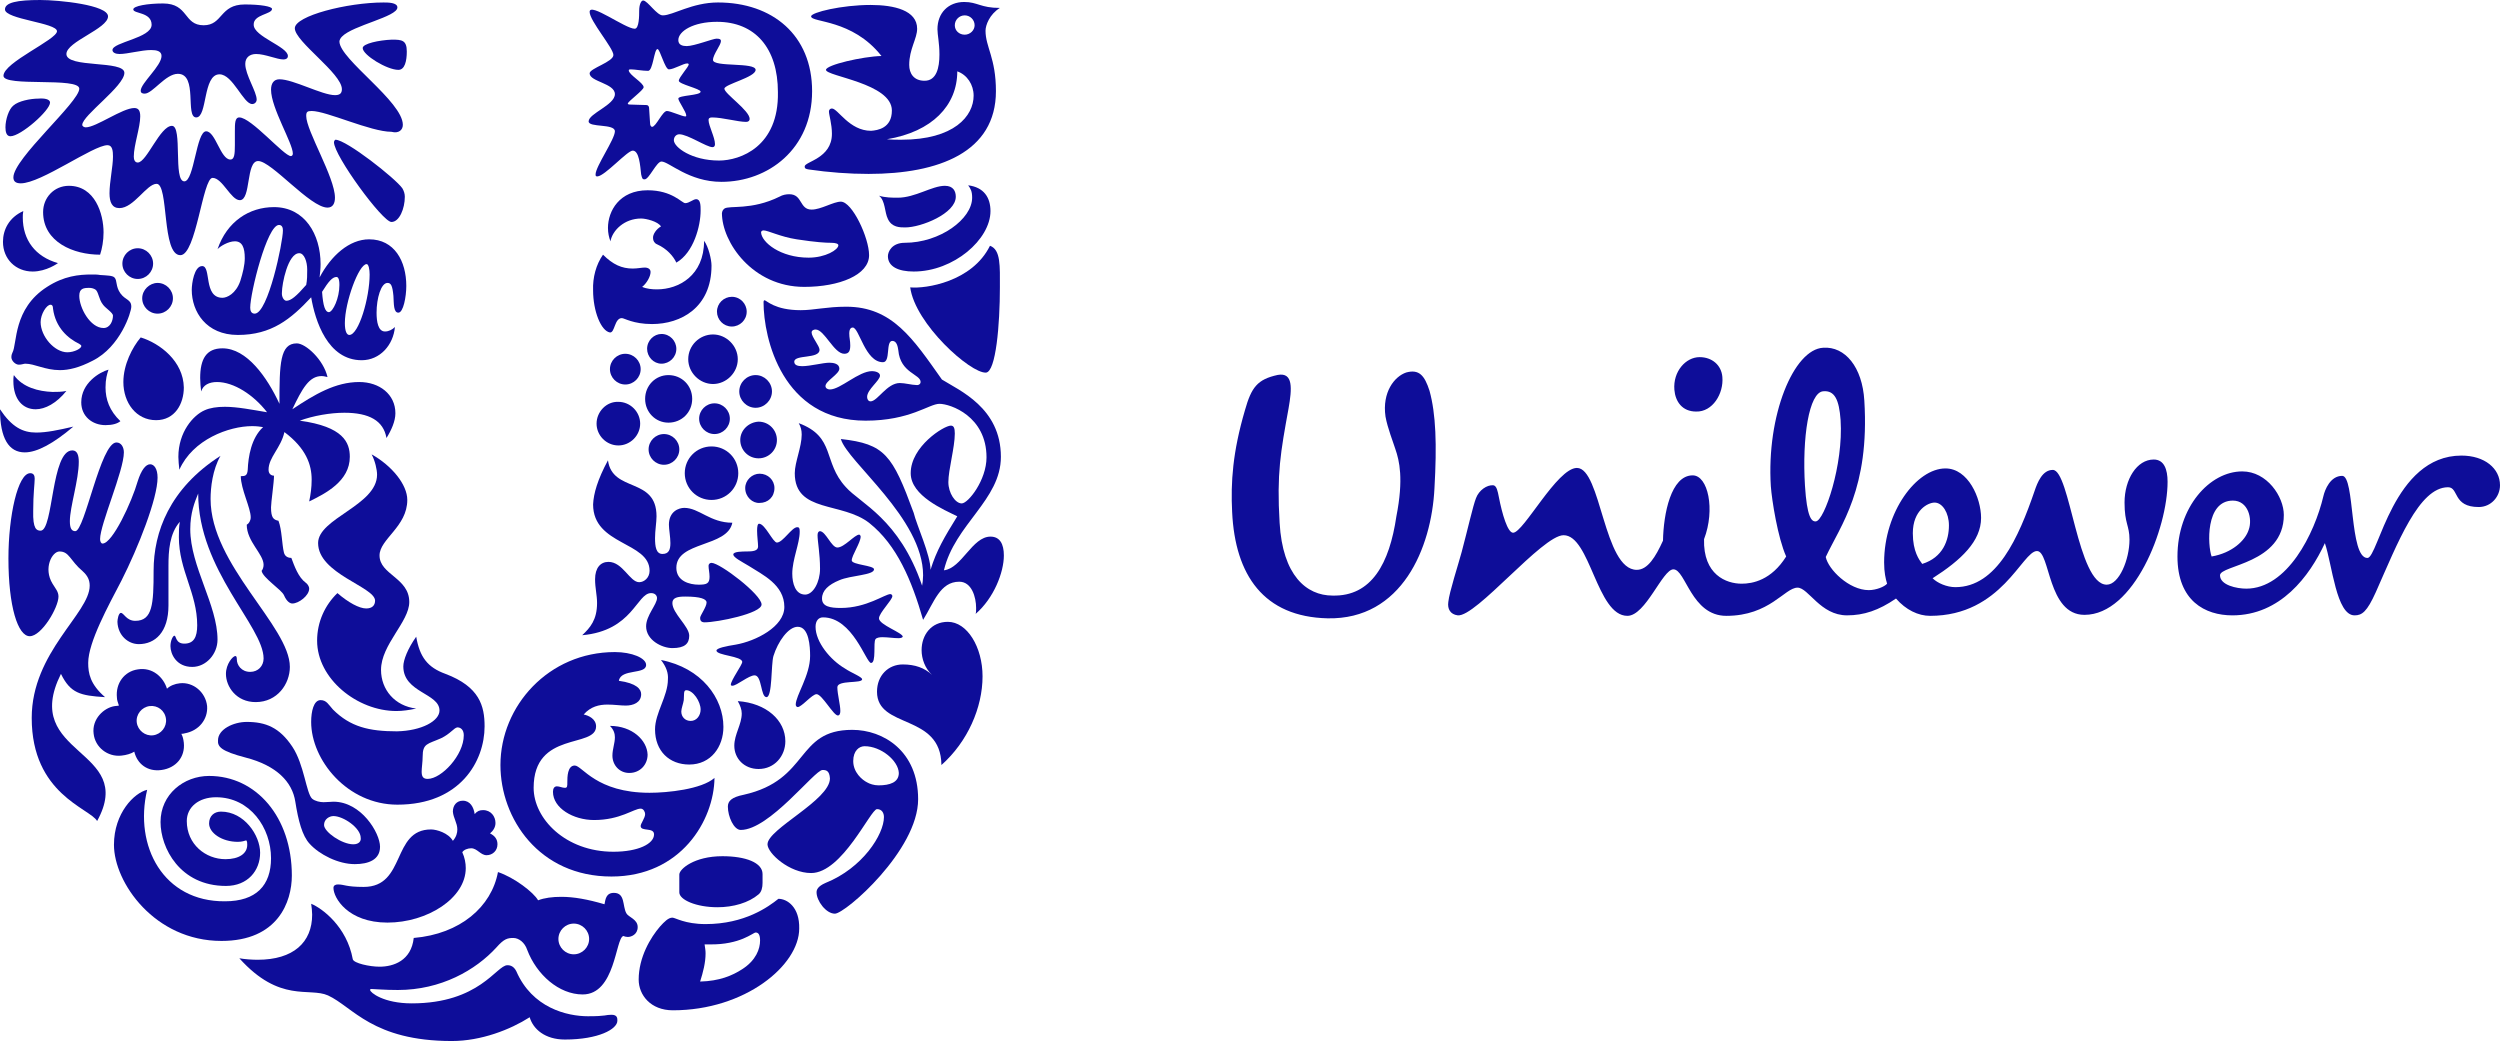
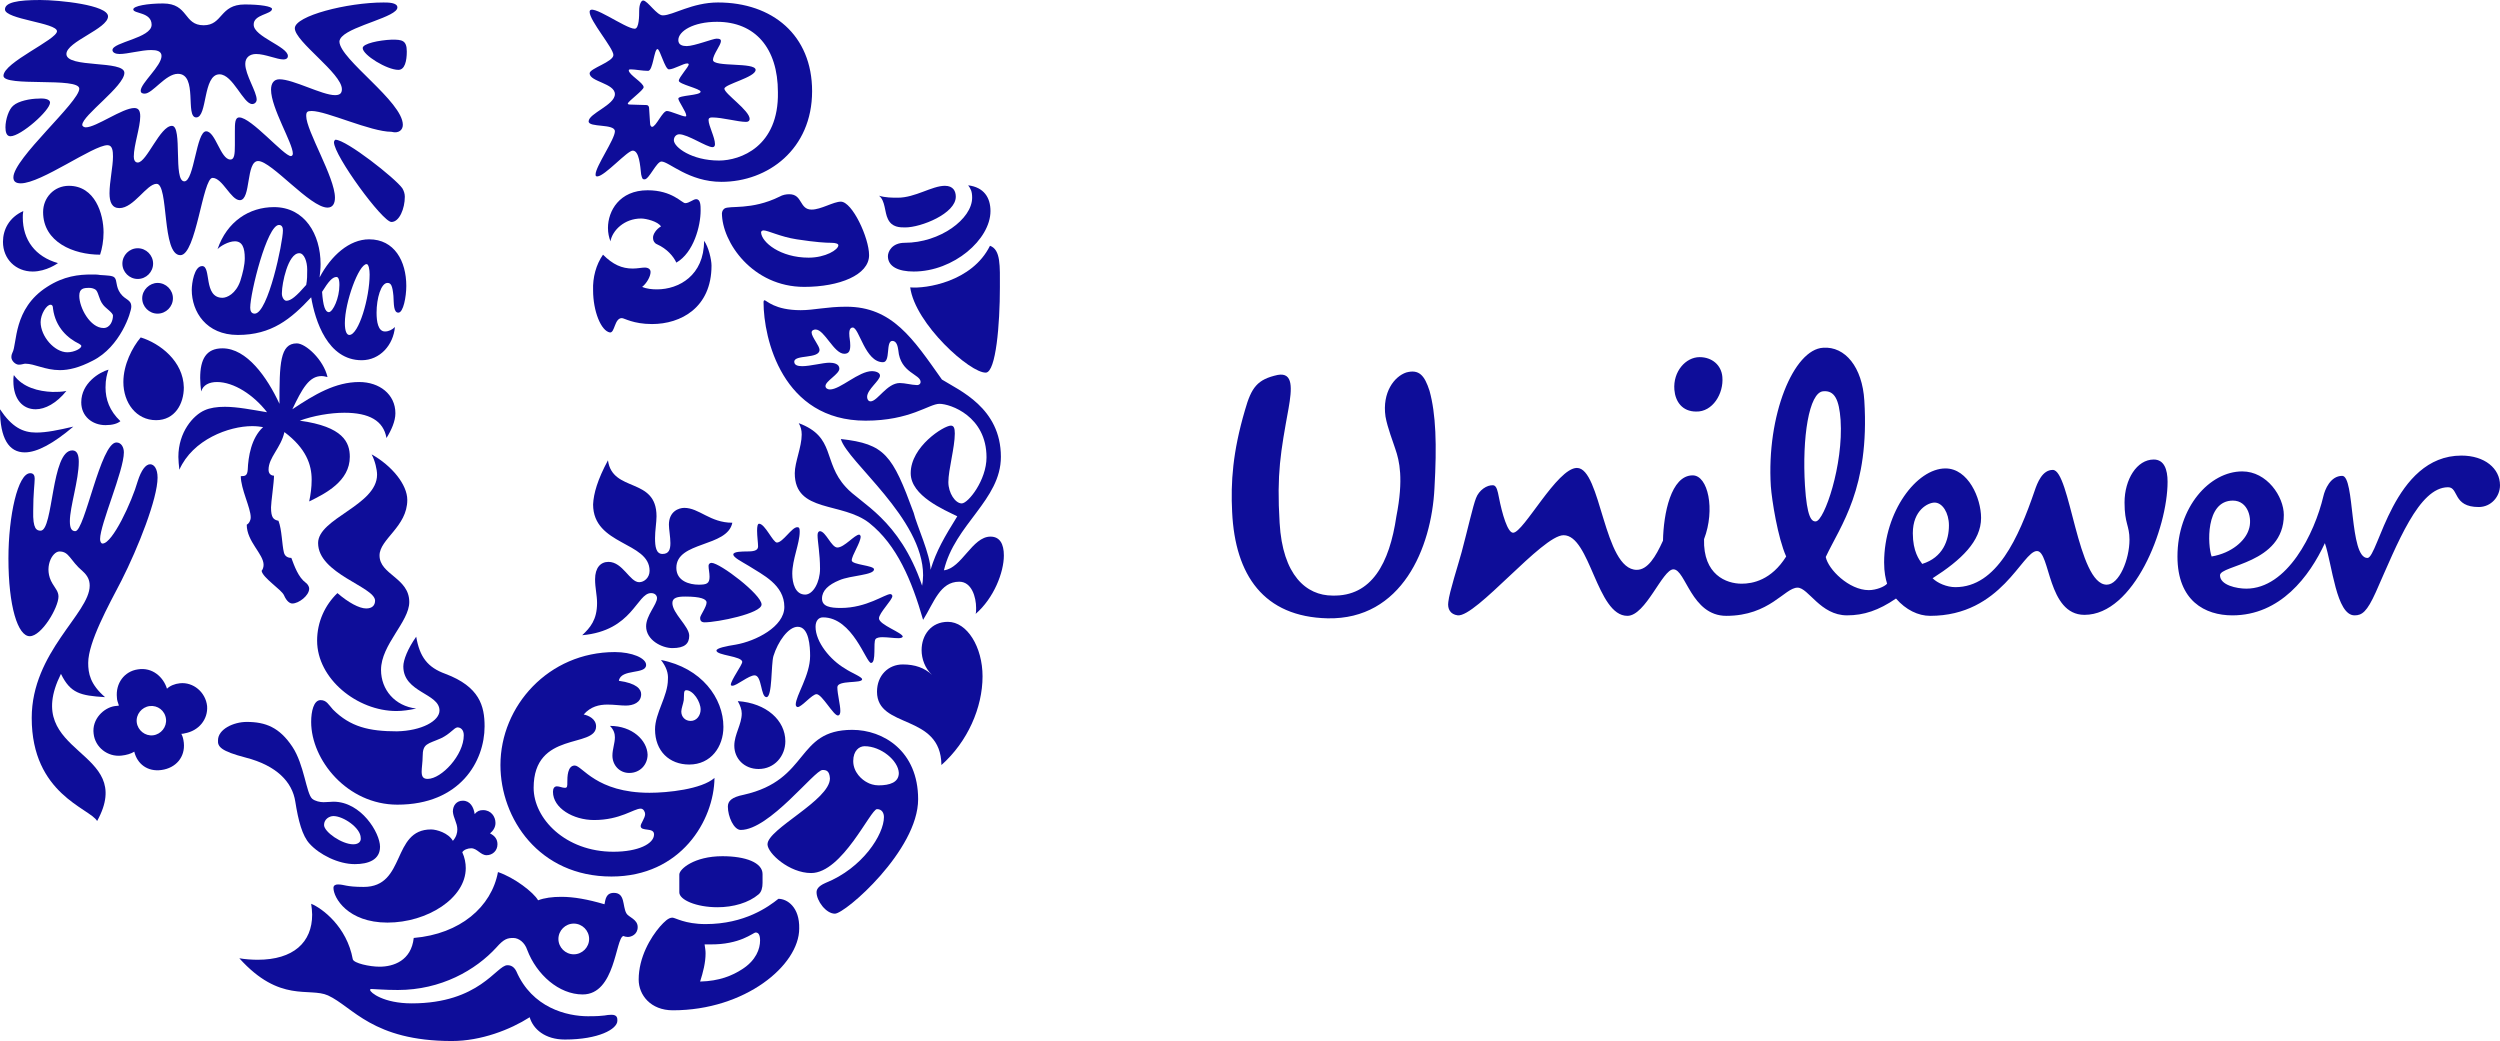
<svg xmlns="http://www.w3.org/2000/svg" xml:space="preserve" width="193.488mm" height="80.57mm" version="1.1" style="shape-rendering:geometricPrecision; text-rendering:geometricPrecision; image-rendering:optimizeQuality; fill-rule:evenodd; clip-rule:evenodd" viewBox="0 0 19335.51 8051.45">
  <defs>
    <style type="text/css">
   
    .fil0 {fill:#0E0D99}
   
  </style>
  </defs>
  <g id="Слой_x0020_1">
    <g id="_105553198429344">
      <g>
        <g>
          <path class="fil0" d="M13470.28 4514.44c84.17,0 229.56,-26.78 344.33,-210.43 -65.04,-145.39 -110.94,-436.16 -118.6,-543.29 -34.44,-547.11 175.99,-1059.8 405.55,-1071.27 168.34,-11.48 302.25,149.21 317.55,409.38 42.09,681.02 -183.64,964.15 -298.42,1209.01 19.13,95.65 179.83,256.34 332.86,256.34 57.38,0 122.43,-26.79 141.56,-49.75 -11.48,-38.25 -22.95,-87.99 -22.95,-164.52 0,-394.07 252.51,-726.94 474.41,-726.94 176,0 275.47,229.56 275.47,382.6 0,179.83 -153.04,325.22 -374.95,466.78 38.26,38.25 110.95,68.86 176,68.86 321.39,0 489.72,-386.42 612.16,-742.24 22.96,-68.86 61.22,-164.52 141.56,-164.52 133.91,0 191.3,887.63 417.03,887.63 95.64,0 176,-195.13 176,-348.16 0,-110.95 -38.27,-122.44 -38.27,-286.95 0,-179.82 95.66,-332.85 225.74,-332.85 80.33,0 107.13,76.52 107.13,172.16 0,359.64 -260.17,1029.19 -642.77,1029.19 -286.94,0 -263.99,-493.55 -367.3,-493.55 -114.78,0 -271.64,501.2 -826.41,501.2 -91.82,0 -187.47,-45.91 -263.99,-133.91 -133.91,91.83 -248.68,130.08 -378.77,130.08 -206.6,0 -298.42,-214.25 -382.6,-214.25 -99.47,0 -214.25,218.08 -550.94,218.08 -271.64,0 -313.73,-359.64 -409.38,-359.64 -84.17,0 -214.25,359.64 -355.83,359.64 -237.21,0 -286.94,-623.64 -493.54,-623.64 -164.52,0 -677.2,635.12 -818.77,619.81 -57.39,-7.65 -80.34,-49.74 -72.69,-103.3 7.64,-76.52 76.51,-286.95 103.29,-386.42 45.92,-172.17 88.01,-359.64 110.96,-417.03 22.95,-61.22 84.17,-103.3 133.91,-99.47 26.78,3.83 34.43,49.74 42.08,87.99 26.78,137.74 68.86,279.3 110.95,279.3 80.34,0 340.52,-501.21 493.55,-501.21 187.47,0 206.6,788.16 462.94,788.16 84.17,0 145.39,-99.48 202.78,-225.73 3.83,-206.61 61.22,-505.03 229.56,-505.03 118.6,0 175.99,263.99 87.99,493.55 -7.63,275.48 172.19,344.34 290.79,344.34zm4499.35 -677.19l0 0c-68.86,290.77 -279.29,715.46 -596.85,715.46 -72.69,0 -202.78,-26.78 -202.78,-103.3 0,-80.34 493.55,-88 493.55,-466.77 0,-141.56 -130.08,-336.69 -321.38,-336.69 -252.51,0 -501.2,275.47 -501.2,658.07 0,344.34 214.25,455.3 424.68,455.3 371.11,0 596.85,-302.25 715.47,-558.6 57.38,168.34 87.99,558.6 229.55,558.6 57.39,0 95.64,-26.78 164.52,-179.83 168.34,-378.77 332.85,-811.1 558.59,-811.1 84.17,0 34.45,153.03 237.22,153.03 95.65,0 164.52,-80.34 164.52,-168.34 0,-130.08 -118.6,-229.55 -298.42,-229.55 -527.99,0 -642.76,791.98 -726.93,791.98 -141.56,0 -95.65,-635.11 -195.13,-635.11 -91.83,-0.01 -133.92,107.13 -145.4,156.86zm-3734.15 -589.2l0 0c-11.47,-156.86 -45.91,-229.55 -133.91,-221.91 -110.95,7.65 -164.52,359.64 -141.56,730.76 15.31,241.03 49.75,279.3 84.17,275.47 65.05,-3.82 214.26,-436.16 191.3,-784.32zm-914.4 -332.86l0 0c-7.65,-91.82 -80.34,-153.03 -176,-153.03 -107.13,0 -206.6,110.95 -195.13,252.52 7.65,91.82 61.22,168.34 168.34,168.34 126.26,3.83 214.26,-137.74 202.78,-267.83zm1752.3 1147.79l0 0c0,-95.64 -49.75,-175.99 -110.95,-175.99 -49.74,0 -168.34,57.39 -168.34,237.21 0,141.56 49.75,206.61 72.69,237.22 160.69,-49.75 206.61,-183.64 206.61,-298.43zm2196.11 -191.29l0 0c118.6,0 153.03,141.56 122.43,225.73 -26.78,84.17 -130.08,179.82 -286.94,206.6 -30.61,-84.17 -49.74,-432.33 164.52,-432.33zm-6477.38 -397.91l0 0c-15.31,-49.74 -61.23,-164.52 -76.53,-252.52 -26.78,-187.47 68.87,-309.9 160.7,-340.51 99.46,-26.79 141.55,22.95 179.82,141.56 49.75,179.82 57.39,417.02 38.25,753.71 -22.95,462.94 -252.51,1017.71 -826.4,1006.24 -493.56,-11.48 -715.47,-332.86 -738.41,-822.58 -11.48,-229.56 3.82,-462.94 99.47,-788.16 49.74,-175.99 95.64,-237.21 252.51,-271.64 122.44,-22.95 110.95,107.13 84.18,260.17 -61.23,336.69 -91.83,501.21 -68.87,883.8 22.95,405.55 206.6,562.41 409.38,562.41 302.25,7.65 439.99,-248.69 493.56,-612.16 57.38,-290.77 22.94,-432.33 -7.65,-520.33z" />
        </g>
      </g>
      <g>
-         <path class="fil0" d="M7039.74 2222.67c38.31,283.59 467.52,666.81 586.33,659.15 76.64,-7.66 107.3,-371.72 107.3,-659.15 0,-164.78 7.66,-291.24 -76.65,-321.9 -137.96,279.75 -498.19,333.4 -616.98,321.9zm26.82 -122.63l0 0c-118.8,0 -199.27,-38.32 -199.27,-118.8 0,-34.49 30.66,-103.47 130.3,-103.47 272.08,0 521.17,-183.94 521.17,-348.73 0,-49.82 -11.5,-68.97 -30.66,-95.8 122.64,15.33 172.45,95.8 172.45,199.27 0,218.44 -283.59,467.53 -593.99,467.53zm-65.16 -341.07l0 0c122.64,0 390.89,-107.3 390.89,-237.59 0,-42.16 -19.17,-84.31 -84.31,-84.31 -99.64,0 -229.93,91.97 -364.06,91.97 -42.16,0 -95.8,0 -145.62,-15.33 49.82,38.32 42.15,126.47 68.98,180.12 30.66,65.15 91.98,65.15 134.12,65.15z" />
+         <path class="fil0" d="M7039.74 2222.67c38.31,283.59 467.52,666.81 586.33,659.15 76.64,-7.66 107.3,-371.72 107.3,-659.15 0,-164.78 7.66,-291.24 -76.65,-321.9 -137.96,279.75 -498.19,333.4 -616.98,321.9zm26.82 -122.63c-118.8,0 -199.27,-38.32 -199.27,-118.8 0,-34.49 30.66,-103.47 130.3,-103.47 272.08,0 521.17,-183.94 521.17,-348.73 0,-49.82 -11.5,-68.97 -30.66,-95.8 122.64,15.33 172.45,95.8 172.45,199.27 0,218.44 -283.59,467.53 -593.99,467.53zm-65.16 -341.07l0 0c122.64,0 390.89,-107.3 390.89,-237.59 0,-42.16 -19.17,-84.31 -84.31,-84.31 -99.64,0 -229.93,91.97 -364.06,91.97 -42.16,0 -95.8,0 -145.62,-15.33 49.82,38.32 42.15,126.47 68.98,180.12 30.66,65.15 91.98,65.15 134.12,65.15z" />
        <path class="fil0" d="M314.23 4104.29c99.63,0 80.48,-620.82 245.26,-620.82 38.32,0 49.83,38.32 49.83,88.14 0,141.79 -68.98,348.73 -68.98,459.86 0,57.48 15.33,76.65 42.15,76.65 72.81,0 195.44,-685.97 318.07,-685.97 38.32,0 57.49,38.32 57.49,76.65 0,141.79 -183.94,555.67 -183.94,670.64 0,19.16 7.65,34.49 19.16,34.49 76.64,0 226.09,-321.9 272.08,-482.86 26.82,-84.31 61.32,-130.3 95.8,-130.3 30.66,0 57.48,34.5 57.48,103.47 0,160.96 -149.46,540.35 -279.75,797.1 -99.63,191.62 -256.75,475.19 -256.75,636.15 0,80.47 15.33,164.79 130.29,264.42 -191.61,-11.5 -268.25,-30.66 -341.06,-180.12 -318.08,636.14 590.15,574.82 279.75,1138.16 -57.48,-99.63 -505.85,-206.94 -505.85,-797.09 0,-509.68 448.37,-808.59 448.37,-1023.2 0,-42.15 -15.34,-76.64 -53.65,-111.12 -99.64,-84.31 -103.47,-153.29 -180.12,-153.29 -57.48,0 -126.46,130.3 -53.64,249.1 22.98,38.32 45.98,61.32 45.98,99.63 0,84.31 -130.29,306.58 -222.27,306.58 -91.97,0 -164.79,-229.93 -164.79,-601.66 0,-329.57 72.82,-659.14 168.61,-659.14 26.83,0 34.5,19.16 34.5,42.15 0,38.32 -11.49,114.96 -11.49,249.09 -3.84,141.79 26.81,153.29 57.47,153.29z" />
-         <path class="fil0" d="M1073.01 4981.86c126.45,0 229.93,-91.97 229.93,-298.9l0 -306.58c0,-114.96 7.66,-249.1 88.13,-341.07 -7.65,38.32 -7.65,80.47 -7.65,118.8 0,256.75 141.79,433.04 141.79,682.13 0,91.98 -26.83,141.79 -99.64,141.79 -68.98,0 -61.32,-61.32 -76.64,-61.32 -11.49,0 -30.66,38.32 -30.66,80.47 0,61.32 45.99,160.95 168.62,160.95 107.31,0 195.44,-99.63 195.44,-210.77 0,-268.26 -210.77,-567.16 -210.77,-854.58 0,-126.46 34.49,-210.77 61.31,-275.91 0,593.98 505.85,1027.02 505.85,1276.11 0,57.49 -42.15,103.47 -103.46,103.47 -68.99,0 -103.48,-53.64 -103.48,-95.8 0,-19.16 -3.83,-26.82 -11.49,-26.82 -19.16,0 -72.82,61.32 -72.82,137.96 0,99.63 80.48,218.43 229.93,218.43 168.62,0 264.42,-141.79 264.42,-272.08 0,-314.24 -613.15,-789.43 -613.15,-1299.12 0,-88.14 15.33,-226.09 76.64,-333.4 -394.71,252.93 -517.33,590.16 -517.33,889.07 0,256.76 -7.66,387.05 -141.79,387.05 -68.99,0 -88.14,-61.32 -111.14,-61.32 -19.15,0 -26.82,53.65 -26.82,68.98 3.83,107.31 84.31,172.45 164.79,172.45z" />
        <path class="fil0" d="M6254.14 1992.75c130.29,0 229.92,-61.32 229.92,-95.81 0,-11.49 -19.16,-19.16 -57.48,-19.16 -38.32,0 -114.96,-3.83 -264.42,-26.82 -126.46,-19.17 -222.27,-68.98 -256.76,-68.98 -11.49,0 -19.16,7.66 -19.16,15.33 3.84,76.65 149.46,195.45 367.9,195.45zm-651.47 -379.39l0 0c38.31,-26.83 206.94,15.33 425.37,-91.98 26.82,-15.33 53.65,-19.16 76.65,-19.16 103.46,0 76.64,118.8 172.44,118.8 72.81,0 168.62,-61.32 226.1,-61.32 88.14,0 218.43,279.75 218.43,413.88 0,153.29 -229.93,245.26 -502.01,245.26 -398.55,0 -636.14,-344.89 -636.14,-571 3.84,-22.99 11.49,-26.82 19.17,-34.49z" />
-         <path class="fil0" d="M1138.17 6108.52c-99.64,22.99 -256.76,180.12 -256.76,425.38 0,291.24 314.24,743.44 831.59,743.44 436.87,0 544.17,-302.74 544.17,-505.85 0,-452.2 -275.91,-770.27 -639.97,-770.27 -195.45,0 -375.56,141.79 -375.56,356.4 0,199.27 149.46,494.36 505.85,494.36 168.62,0 264.42,-118.8 264.42,-256.76 0,-134.13 -122.63,-318.07 -302.74,-318.07 -53.65,0 -91.97,34.5 -91.97,91.98 0,72.81 99.63,141.79 222.26,141.79 30.66,0 53.65,-7.66 65.15,-11.5 7.66,7.66 7.66,22.99 7.66,34.5 0,68.97 -65.15,111.12 -168.61,111.12 -153.28,0 -298.9,-114.96 -298.9,-295.08 0,-107.31 91.97,-183.94 226.09,-183.94 264.42,0 425.38,237.6 425.38,471.37 0,210.77 -114.96,333.39 -356.4,333.39 -475.19,3.84 -705.13,-425.37 -601.65,-862.24z" />
        <path class="fil0" d="M4318.87 7262.01c0,65.15 53.66,118.8 118.81,118.8 65.15,0 118.8,-53.64 118.8,-118.8 0,-65.15 -53.65,-118.8 -118.8,-118.8 -65.15,0 -118.81,53.65 -118.81,118.8zm229.93 597.82l0 0c141.79,0 134.13,-11.49 180.12,-11.49 45.99,0 45.99,26.82 45.99,45.99 0,65.15 -145.63,145.62 -406.21,145.62 -153.28,0 -245.26,-80.47 -272.08,-172.44 -149.46,95.8 -375.55,183.94 -601.66,183.94 -613.15,0 -766.43,-264.42 -958.04,-352.57 -145.63,-65.15 -371.72,61.32 -685.97,-287.41 42.15,7.66 99.64,11.5 141.79,11.5 275.91,0 421.54,-134.13 421.54,-348.73 0,-26.83 -3.83,-57.48 -7.65,-84.31 84.3,34.49 275.91,176.28 321.9,429.2 7.65,30.66 130.29,57.48 206.93,57.48 107.31,0 245.27,-45.99 264.43,-222.27 360.22,-30.65 601.66,-241.42 651.47,-509.68 126.45,42.15 275.91,157.12 310.4,218.44 49.83,-19.17 111.13,-26.83 180.12,-26.83 95.81,0 203.11,19.16 333.4,57.48 7.66,-38.32 11.49,-88.14 72.81,-88.14 88.14,0 65.15,99.64 95.8,157.12 15.34,30.66 88.14,45.99 88.14,107.31 0,57.48 -49.82,76.64 -76.64,76.64 -11.5,0 -26.83,-3.83 -34.5,-7.65 -61.31,19.16 -61.31,452.19 -314.23,452.19 -183.94,0 -356.4,-153.28 -429.2,-344.89 -19.16,-57.48 -65.15,-91.97 -107.3,-91.97 -45.99,0 -72.81,7.65 -130.29,72.81 -160.96,176.28 -429.2,329.57 -762.62,329.57 -103.47,0 -183.94,-7.66 -203.1,-7.66 -11.5,0 -11.5,3.83 -11.5,7.66 0,19.16 103.47,103.47 321.91,103.47 525,0 655.3,-295.09 739.61,-295.09 11.49,0 45.99,0 68.97,45.99 122.64,283.58 390.88,348.72 555.67,348.72z" />
        <path class="fil0" d="M6361.44 5955.23c-61.32,0 -410.05,463.7 -632.32,463.7 -53.64,0 -99.63,-103.47 -99.63,-180.12 0,-42.15 26.82,-72.81 122.64,-91.98 513.52,-114.96 398.55,-502.01 839.24,-502.01 241.43,0 509.68,164.79 509.68,536.51 0,394.71 -563.33,885.23 -643.81,885.23 -68.97,0 -141.79,-99.63 -141.79,-164.79 0,-19.16 7.66,-45.99 68.98,-72.81 287.41,-114.96 452.19,-375.55 452.19,-509.68 0,-30.66 -15.33,-61.32 -53.64,-61.32 -49.82,0 -268.26,494.36 -509.68,494.36 -168.61,0 -337.24,-153.29 -337.24,-222.27 0,-118.81 482.86,-341.08 482.86,-509.69 -3.84,-61.31 -30.65,-65.15 -57.48,-65.15zm325.74 -183.94l0 0c-42.15,0 -88.14,34.5 -88.14,114.97 0,88.14 68.98,145.62 107.3,164.79 19.17,11.49 53.65,22.99 88.15,22.99 88.14,0 157.12,-22.99 157.12,-95.81 -3.84,-95.8 -137.97,-206.94 -264.43,-206.94z" />
        <path class="fil0" d="M1099.83 2306.98c0,65.15 53.65,118.8 118.8,118.8 65.15,0 118.81,-53.64 118.81,-118.8 0,-65.15 -53.65,-118.8 -118.81,-118.8 -61.31,0 -118.8,53.65 -118.8,118.8zm-153.28 -268.26l0 0c0,65.15 53.64,118.8 118.8,118.8 65.15,0 118.8,-53.64 118.8,-118.8 0,-65.15 -53.64,-118.8 -118.8,-118.8 -65.15,0 -118.8,53.65 -118.8,118.8zm-107.3 820.1l0 0c-68.98,19.16 -210.78,103.47 -210.78,252.93 0,107.3 84.3,176.28 187.78,176.28 53.64,0 91.97,-11.5 114.96,-30.66 -84.31,-80.47 -114.96,-168.61 -114.96,-260.59 0,-65.15 11.49,-103.47 22.99,-137.96zm-731.95 42.15l0 0c-3.84,15.33 -3.84,30.66 -3.84,45.99 0,141.79 72.81,218.43 172.44,218.43 72.81,0 160.96,-45.99 237.6,-141.79 -34.49,7.66 -72.81,7.66 -107.3,7.66 -107.31,-3.83 -229.93,-34.49 -298.9,-130.29zm-107.31 264.43l0 0c0,226.09 68.97,333.39 191.61,333.39 95.8,0 222.27,-68.97 375.56,-199.27 -114.97,26.83 -206.95,45.99 -287.41,45.99 -103.48,0 -187.79,-42.15 -279.76,-180.11zm774.11 -1195.65l0 0c15.32,-45.99 26.82,-107.31 26.82,-172.45 0,-141.79 -65.15,-360.22 -268.26,-360.22 -114.96,0 -199.27,91.97 -199.27,203.11 0,233.76 237.59,329.56 440.71,329.56zm-252.93 754.94l0 0c-99.63,0 -206.94,-122.64 -206.94,-233.77 0,-61.32 45.98,-134.13 76.64,-134.13 11.5,0 19.17,7.66 19.17,30.66 19.16,145.62 114.96,229.93 203.1,272.08 7.66,7.66 15.34,7.66 15.34,15.33 3.82,19.17 -53.66,49.83 -107.31,49.83zm275.91 -367.89l0 0c-34.49,-42.16 -34.49,-103.47 -61.32,-118.8 -15.33,-7.66 -26.82,-11.5 -45.99,-11.5 -42.15,0 -76.64,3.84 -76.64,61.32 0,91.97 84.3,249.09 187.78,249.09 49.82,0 72.81,-53.65 72.81,-95.8 0,-22.99 -57.48,-57.48 -76.65,-84.3zm-701.29 371.71l0 0c38.32,-68.97 3.84,-341.07 268.26,-509.68 130.29,-84.3 245.26,-95.8 344.9,-95.8 22.98,0 45.98,0 65.15,3.84 53.64,3.83 95.79,3.83 111.12,19.16 22.99,22.99 7.66,68.98 45.99,122.64 38.32,53.64 84.31,45.98 84.31,103.47 0,42.15 -84.3,310.41 -298.91,417.7 -103.47,53.65 -183.94,72.81 -252.92,72.81 -114.97,0 -195.45,-49.82 -268.27,-49.82 -11.49,0 -26.82,7.66 -49.81,7.66 -26.83,0 -57.49,-30.66 -57.49,-57.48 0,-15.33 3.83,-26.83 7.66,-34.5zm992.54 -118.8l0 0c-65.15,76.65 -134.13,210.78 -134.13,344.9 0,160.95 99.63,295.08 252.92,295.08 145.63,0 214.61,-126.46 214.61,-252.93 -3.84,-203.11 -183.94,-341.07 -333.4,-387.05zm-639.98 -574.82l0 0c0,0 -88.14,65.15 -195.44,65.15 -130.29,0 -229.93,-95.8 -229.93,-229.93 0,-91.98 45.99,-187.78 157.12,-237.6 -3.84,19.16 -3.84,34.49 -3.84,49.82 0,172.45 95.8,302.75 272.08,352.57z" />
-         <path class="fil0" d="M5717.63 3027.44c0,68.97 57.48,126.46 126.45,126.46 68.98,0 126.46,-57.49 126.46,-126.46 0,-68.98 -57.48,-126.46 -126.46,-126.46 -68.97,0 -126.45,57.48 -126.45,126.46zm7.66 375.55l0 0c0,76.65 61.31,141.79 141.79,141.79 76.64,0 141.79,-61.32 141.79,-141.79 0,-76.64 -61.32,-141.79 -141.79,-141.79 -76.65,3.84 -141.79,65.16 -141.79,141.79zm-429.2 256.76l0 0c0,114.96 91.97,206.93 206.94,206.93 114.96,0 206.94,-91.97 206.94,-206.93 0,-114.97 -91.98,-206.94 -206.94,-206.94 -114.97,0 -206.94,91.97 -206.94,206.94zm111.13 -421.55l0 0c0,65.15 53.65,118.8 118.8,118.8 65.15,0 118.8,-53.64 118.8,-118.8 0,-65.15 -53.65,-118.8 -118.8,-118.8 -65.15,0.01 -118.8,53.65 -118.8,118.8zm-390.88 237.6l0 0c0,65.15 53.64,118.81 118.79,118.81 65.15,0 118.81,-53.65 118.81,-118.81 0,-65.15 -53.65,-118.8 -118.81,-118.8 -65.15,0 -118.79,53.65 -118.79,118.8zm306.57 -697.45l0 0c0,103.47 88.14,191.61 191.61,191.61 103.48,0 191.62,-88.14 191.62,-191.61 0,-103.47 -88.14,-191.62 -191.62,-191.62 -103.47,0 -191.61,84.31 -191.61,191.62zm222.27 -367.9l0 0c0,61.32 49.83,114.97 114.97,114.97 61.31,0 114.96,-49.83 114.96,-114.97 0,-61.32 -49.82,-114.96 -114.96,-114.96 -61.32,0 -114.97,49.82 -114.97,114.96zm-540.34 287.42l0 0c0,61.31 49.82,114.96 111.13,114.96 61.31,0 114.96,-49.82 114.96,-114.96 0,-61.32 -49.82,-114.97 -114.96,-114.97 -57.49,0 -111.13,49.82 -111.13,114.97zm-15.33 387.04l0 0c0,-103.47 80.47,-183.94 180.12,-183.94 103.47,0 183.94,80.47 183.94,183.94 0,103.47 -80.47,183.94 -183.94,183.94 -99.64,0 -180.12,-80.47 -180.12,-183.94zm-375.56 191.61l0 0c0,91.98 76.65,168.62 168.62,168.62 91.98,0 168.62,-76.65 168.62,-168.62 0,-91.97 -76.65,-168.61 -168.62,-168.61 -91.98,-3.83 -168.62,76.65 -168.62,168.61zm103.48 -421.54l0 0c0,65.15 53.64,118.8 118.8,118.8 65.15,0 118.8,-53.64 118.8,-118.8 0,-65.15 -53.64,-118.8 -118.8,-118.8 -65.16,0 -118.8,53.65 -118.8,118.8zm1046.18 919.73l0 0c0,-61.32 53.65,-111.13 111.14,-111.13 65.15,0 114.96,49.83 114.96,111.13 0,68.98 -49.82,114.96 -114.96,114.96 -53.65,3.84 -111.14,-45.98 -111.14,-114.96z" />
        <path class="fil0" d="M5844.08 7212.19c15.34,0 34.5,7.65 34.5,61.31 0,65.15 -30.66,153.29 -137.96,222.27 -76.65,49.83 -176.29,91.98 -325.75,95.81 23,-72.82 42.16,-145.63 42.16,-218.44 0,-22.99 -3.84,-42.15 -7.66,-68.97l38.32 -0.01c237.6,3.84 337.24,-91.97 356.39,-91.97zm23 -295.08l0 0c22.99,-19.16 30.65,-53.65 30.65,-88.14l0 -68.98c0,-88.14 -130.29,-137.96 -310.4,-137.96 -218.44,0 -333.4,99.63 -333.4,141.79l0 137.96c0,57.48 130.29,114.97 295.08,114.97 122.63,-0.01 241.42,-34.5 318.07,-99.64zm153.28 34.49l0 0c-76.65,61.32 -260.59,195.45 -563.33,195.45 -160.95,0 -233.76,-49.83 -256.76,-49.83 -30.65,0 -61.31,30.66 -95.79,68.98 -72.82,84.31 -164.79,237.6 -164.79,410.05 0,118.8 91.97,237.6 264.42,237.6 559.5,0 977.2,-348.73 977.2,-632.32 3.84,-164.79 -91.96,-229.93 -160.94,-229.93z" />
        <path class="fil0" d="M6127.67 4437.69c0,72.81 22.99,160.95 99.64,160.95 61.32,0 114.96,-95.8 114.96,-199.27 0,-118.8 -19.16,-210.78 -19.16,-260.59 0,-19.16 7.66,-30.66 19.16,-30.66 45.99,3.84 88.14,126.46 134.14,126.46 53.64,0 134.13,-99.63 168.61,-99.63 7.66,0 11.49,11.49 11.49,15.33 0,45.99 -68.97,145.62 -68.97,183.94 0,34.49 172.44,38.32 172.44,68.97 0,45.99 -180.12,45.99 -268.26,84.31 -84.3,34.5 -134.13,80.47 -134.13,141.79 0,61.32 61.32,72.81 145.63,72.81 199.27,0 341.07,-107.3 383.22,-107.3 7.66,0 15.33,7.66 15.33,15.33 0,30.66 -103.47,130.29 -103.47,172.44 0,49.83 183.94,111.13 183.94,141.79 -3.84,7.66 -15.33,11.5 -34.49,11.5 -34.5,0 -84.31,-7.66 -122.64,-7.66 -22.98,0 -45.99,3.84 -53.65,15.33 -19.15,22.99 7.66,183.94 -34.49,183.94 -38.32,0 -141.78,-352.56 -371.72,-352.56 -34.48,0 -57.48,26.82 -57.48,72.81 0,118.8 114.97,256.75 226.1,321.9 49.82,34.5 134.13,65.15 134.13,84.31 0,34.49 -191.61,3.84 -191.61,61.32 0,53.64 22.98,134.13 22.98,183.93 0,15.34 -3.83,34.5 -19.15,34.5 -34.5,0 -122.64,-164.79 -164.79,-164.79 -34.49,0 -114.96,99.63 -145.63,99.63 -7.66,0 -15.33,-7.65 -15.33,-19.16 0,-68.97 111.13,-226.09 111.13,-375.55 0,-72.81 -7.66,-226.1 -95.81,-226.1 -72.8,0 -153.27,114.97 -187.77,226.1 -19.17,65.15 -7.66,318.07 -53.65,318.07 -45.98,0 -34.49,-168.61 -91.97,-168.61 -45.99,0 -137.97,80.47 -172.45,80.47 -7.66,0 -11.49,-3.84 -11.49,-7.66 0,-34.49 88.14,-153.28 88.14,-176.28 0,-45.99 -199.28,-49.82 -199.28,-88.14 0,-19.16 76.65,-34.49 149.47,-45.99 153.27,-26.82 375.55,-137.96 375.55,-291.24 0,-172.45 -168.62,-249.1 -275.92,-318.08 -57.48,-34.49 -118.8,-65.15 -118.8,-88.13 0,-22.99 72.82,-22.99 103.47,-22.99 45.99,0 88.14,-3.84 88.14,-38.32 0,-26.83 -7.66,-80.47 -7.66,-122.64 0,-30.66 3.84,-53.65 15.33,-53.65 45.99,0 107.31,145.63 137.97,145.63 45.98,0 114.96,-118.8 157.12,-118.8 15.33,0 19.15,7.66 19.15,34.49 0,91.97 -57.48,214.6 -57.48,325.74zm-1425.57 -877.58l0 0c-80.47,149.46 -111.14,256.76 -114.96,341.07 0,318.07 436.87,287.41 436.87,513.51 0,53.65 -42.15,88.14 -80.47,88.14 -72.81,0 -126.46,-157.12 -237.6,-157.12 -61.32,0 -103.47,46 -103.47,134.13 0,68.98 15.33,122.64 15.33,183.95 0,130.29 -53.64,191.61 -114.97,249.09 390.89,-34.49 421.55,-325.74 532.68,-325.74 34.49,0 45.98,22.99 45.98,38.32 0,49.82 -84.31,134.13 -84.31,218.43 0,107.31 122.64,168.62 203.12,168.62 95.79,0 130.29,-34.49 130.29,-95.8 0,-72.81 -130.29,-172.45 -130.29,-252.93 0,-42.16 42.14,-49.82 99.63,-49.82 118.8,0 164.79,19.16 164.79,45.98 0,34.5 -49.83,99.64 -49.83,118.8 0,15.33 3.84,34.5 34.49,34.5 99.64,0 440.71,-68.98 440.71,-137.97 0,-76.64 -321.91,-321.9 -387.05,-321.9 -15.33,0 -22.99,11.5 -22.99,22.99 0,22.99 7.66,53.65 7.66,84.31 0,53.65 -22.99,61.32 -84.3,61.32 -68.99,0 -172.45,-26.83 -172.45,-130.3 0,-206.94 394.72,-157.12 433.03,-348.73 -172.45,0 -256.75,-114.96 -371.72,-114.96 -42.15,0 -118.79,26.82 -118.79,130.29 0,34.5 11.49,95.8 11.49,141.79 0,49.83 -11.49,84.31 -61.32,84.31 -49.82,0 -57.48,-57.49 -57.48,-122.64 0,-57.48 11.49,-122.63 11.49,-168.61 0,-306.58 -341.07,-180.12 -375.55,-433.04z" />
        <path class="fil0" d="M5269.26 5503.04c0,42.15 30.66,72.81 72.81,72.81 45.99,0 76.65,-42.15 76.65,-88.14 0,-61.31 -57.48,-149.45 -111.13,-149.45 -22.99,0 -15.33,34.49 -19.16,76.64 -3.84,26.82 -19.17,65.15 -19.17,88.14zm-157.12 -398.55l0 0c314.24,61.32 482.87,295.08 482.87,517.34 0,153.28 -95.81,291.24 -264.42,291.24 -153.29,0 -264.42,-103.47 -264.42,-272.08 0,-126.46 99.63,-256.75 99.63,-387.04 3.83,-45.99 -11.5,-95.81 -53.66,-149.46zm-394.71 509.67l0 0c30.65,30.66 38.32,61.32 38.32,88.14 0,45.99 -19.16,91.98 -19.16,141.79 0,72.82 53.64,134.13 130.29,134.13 84.31,0 141.79,-65.15 141.79,-141.79 -3.84,-111.12 -118.8,-222.27 -291.25,-222.27zm988.7 -191.6l0 0c19.17,34.48 30.66,65.14 30.66,95.79 0,84.31 -57.48,160.95 -57.48,249.1 0,99.63 76.64,180.12 187.78,180.12 122.63,0 206.94,-99.64 206.94,-214.61 0,-160.95 -145.63,-295.07 -367.9,-310.4zm-919.72 -157.12l0 0c137.96,19.16 172.44,65.15 172.44,103.47 0,65.15 -61.31,88.13 -118.8,88.13 -42.15,0 -88.13,-7.65 -141.79,-7.65 -65.15,0 -130.29,15.33 -183.94,76.64 38.32,7.66 95.81,34.49 95.81,91.98 0,172.44 -482.87,30.65 -482.87,475.18 0,237.6 245.27,494.36 616.99,494.36 191.61,0 314.23,-61.32 314.23,-134.13 0,-57.49 -103.47,-19.17 -103.47,-65.15 0,-19.17 34.5,-61.32 34.5,-91.98 0,-15.33 -11.5,-42.15 -34.5,-42.15 -53.64,0 -157.11,88.14 -360.21,88.14 -160.96,0 -318.08,-91.98 -318.08,-218.44 0,-26.82 11.5,-42.15 30.66,-42.15 19.16,0 42.15,11.5 61.32,11.5 19.16,0 19.16,-11.5 19.16,-45.99 0,-34.49 0,-126.46 57.48,-126.46 57.49,0 164.79,210.78 578.66,210.78 137.96,0 402.38,-26.83 502.01,-114.97 -3.84,329.57 -260.59,762.62 -797.1,762.62 -559.5,0 -858.4,-448.37 -858.4,-862.25 0,-456.03 371.71,-873.74 885.23,-873.74 130.29,0 241.42,45.99 241.42,99.64 0.01,76.64 -195.44,26.82 -210.76,122.63z" />
        <path class="fil0" d="M2854.98 1850.96c195.45,0 287.41,168.61 287.41,360.22 0,84.31 -22.98,206.94 -61.31,206.94 -38.32,0 -34.49,-68.98 -38.32,-130.3 -7.66,-80.47 -19.16,-99.63 -45.99,-99.63 -49.82,0 -84.31,118.8 -84.31,229.93 0,68.98 11.5,145.63 65.15,145.63 30.66,0 57.48,-15.34 76.65,-34.5 -11.5,137.96 -114.96,256.76 -256.75,256.76 -264.42,0 -360.23,-306.58 -390.89,-486.7 -157.12,168.62 -306.58,291.25 -567.16,291.25 -245.26,0 -356.4,-180.12 -356.4,-348.73 0,-49.82 19.16,-183.94 80.47,-183.94 72.81,0 7.65,245.26 157.12,245.26 34.49,0 103.47,-30.66 137.96,-130.29 19.17,-61.32 34.49,-122.64 34.49,-176.29 0,-80.47 -19.16,-130.29 -76.64,-130.29 -49.83,0 -114.97,38.32 -134.13,61.32 72.81,-214.61 245.26,-325.74 436.87,-325.74 237.6,0 360.22,210.77 360.22,440.7 0,34.49 -3.83,68.98 -7.66,103.47 88.16,-168.61 229.94,-295.08 383.23,-295.08zm-229.92 352.56l0 0c0,-49.82 -11.5,-61.32 -22.99,-61.32 -30.66,0 -61.32,34.5 -111.13,114.97 7.66,107.3 22.99,157.12 53.65,157.12 30.65,-3.84 80.47,-107.31 80.47,-210.78zm-410.05 122.63l0 0c34.49,0 76.64,-34.49 153.28,-122.63 7.66,-38.32 7.66,-76.65 7.66,-118.8 0,-61.32 -22.98,-126.46 -61.32,-126.46 -88.14,0 -134.12,237.6 -134.12,302.74 -3.84,34.5 15.33,65.15 34.49,65.15zm486.69 264.43l0 0c72.82,0 157.12,-287.41 157.12,-467.53 0,-38.32 -7.65,-80.47 -22.98,-80.47 -61.32,0 -168.62,295.08 -168.62,456.04 0,65.15 15.33,91.97 34.49,91.97zm-731.95 -164.79l0 0c103.47,0 218.44,-551.83 218.44,-643.81 0,-22.99 -7.66,-42.15 -30.66,-42.15 -91.97,0 -222.27,525.01 -222.27,639.97 0,22.99 7.65,45.99 34.49,45.99z" />
        <path class="fil0" d="M2295.48 2655.71c-130.29,0 -134.13,157.12 -134.13,467.53 -95.8,-206.94 -252.92,-429.2 -440.71,-429.2 -126.45,0 -172.44,84.31 -172.44,229.93 0,30.66 3.84,76.64 7.66,103.47 15.33,-49.83 61.32,-72.81 122.64,-72.81 130.29,0 283.58,99.63 387.05,233.76 -114.97,-19.16 -229.93,-42.15 -325.75,-42.15 -61.31,0 -114.96,7.66 -157.12,26.82 -88.13,38.32 -203.1,168.62 -203.1,360.23 0,30.65 3.83,61.32 7.66,99.63 103.46,-233.76 383.21,-337.23 563.33,-337.23 34.49,0 61.31,3.83 84.3,7.65 -91.98,84.31 -114.96,229.93 -118.8,329.57 -3.84,45.99 -19.16,49.82 -53.65,49.82 0,99.64 76.65,245.26 76.65,318.08 0,26.82 -15.33,49.82 -30.65,57.48 0,130.29 130.29,226.09 130.29,310.41 0,19.16 -7.66,38.32 -15.33,45.98 7.66,53.65 153.28,145.63 172.45,187.78 22.98,53.65 49.82,65.15 65.15,65.15 49.82,0 130.29,-61.32 130.29,-114.96 0,-19.17 -15.33,-38.32 -26.83,-45.99 -57.48,-42.15 -88.14,-130.3 -111.12,-191.61 -19.17,0 -49.83,-7.66 -57.48,-42.15 -15.33,-61.32 -15.33,-176.29 -42.16,-245.26 -38.31,-7.66 -57.48,-22.99 -57.48,-103.47 0,-38.32 22.99,-191.62 22.99,-245.26 -19.16,0 -42.15,-11.5 -42.15,-45.99 0,-95.8 95.8,-168.61 122.64,-291.25 168.61,126.46 210.77,252.93 210.77,367.9 0,61.32 -7.66,114.96 -19.16,168.61 126.45,-61.31 314.23,-157.12 314.23,-344.89 0,-111.13 -49.82,-233.76 -387.05,-279.75 103.48,-38.32 237.61,-61.32 344.9,-61.32 191.61,0 302.74,61.32 325.74,195.45 38.31,-61.32 68.98,-130.3 68.98,-191.62 0,-145.62 -122.65,-241.42 -279.76,-241.42 -183.94,0 -344.89,95.8 -517.34,210.78 76.65,-160.96 130.29,-256.76 226.1,-256.76 15.33,0 30.65,3.84 45.98,7.66 -30.66,-134.13 -168.61,-260.59 -237.6,-260.59z" />
        <path class="fil0" d="M7330.98 4809.41c149.46,0 268.26,195.44 268.26,421.54 0,241.41 -114.97,505.84 -318.07,685.96 -3.84,-402.38 -498.19,-275.92 -498.19,-567.16 0,-126.46 88.14,-210.78 199.27,-210.78 95.8,0 168.61,26.83 226.1,80.47 -53.65,-49.82 -80.47,-122.63 -80.47,-191.61 -0.01,-114.96 72.8,-218.43 203.1,-218.43z" />
        <path class="fil0" d="M5112.14 1751.32c-22.98,-38.32 -114.96,-61.31 -153.28,-61.31 -130.29,0 -222.27,91.97 -237.6,176.28 -11.49,-30.66 -19.16,-65.15 -19.16,-103.47 0,-130.3 88.14,-291.25 306.58,-291.25 191.61,0 264.42,99.63 291.24,99.63 30.66,0 61.32,-30.65 84.31,-30.65 34.49,0 34.49,49.82 34.49,88.14 0,118.8 -53.64,325.74 -187.77,402.38 -22.99,-49.83 -72.82,-107.31 -149.46,-141.79 -19.17,-7.66 -30.66,-26.83 -30.66,-45.99 -3.84,-30.66 26.82,-72.81 61.31,-91.98zm-448.36 218.44l0 0c-53.64,76.64 -80.47,176.28 -76.65,275.91 0,160.96 61.32,314.24 130.3,325.74 38.31,3.84 34.49,-111.12 91.97,-111.12 19.16,0 88.14,45.98 233.76,45.98 222.27,0 459.87,-126.46 459.87,-452.2 0,-45.98 -23,-145.62 -57.48,-191.61 0,268.26 -195.45,375.56 -364.06,375.56 -38.33,0 -80.48,-3.84 -114.97,-19.17 34.49,-26.82 65.15,-80.47 65.15,-114.96 0,-22.99 -19.16,-34.49 -45.99,-34.49 -19.16,0 -57.48,7.65 -91.97,7.65 -84.3,0 -153.28,-30.66 -229.93,-107.3z" />
        <path class="fil0" d="M2103.87 68.98c0,-19.16 -88.14,-34.49 -210.78,-34.49 -195.44,0 -168.61,160.95 -318.07,160.95 -157.12,0 -114.96,-168.61 -314.23,-168.61 -118.81,0 -229.93,19.16 -229.93,45.99 0,34.49 141.79,19.16 141.79,118.8 0,103.47 -302.75,134.13 -302.75,195.44 0,19.16 23,30.66 53.65,30.66 65.15,0 168.61,-30.66 245.26,-30.66 42.15,0 80.47,7.66 80.47,45.99 0,76.64 -160.95,210.77 -160.95,268.26 0,19.16 15.33,22.99 30.65,22.99 61.33,0 160.96,-153.29 256.76,-153.29 157.12,0 53.64,337.24 141.79,337.24 88.14,0 49.83,-333.4 180.12,-333.4 103.47,0 183.94,229.93 252.93,229.93 19.16,0 34.49,-15.33 34.49,-34.5 0,-61.32 -88.14,-191.61 -88.14,-275.91 0,-49.83 34.49,-76.65 84.31,-76.65 68.98,0 160.95,42.15 210.77,42.15 19.16,0 34.49,-7.65 34.49,-26.82 0,-72.81 -264.42,-149.46 -264.42,-241.42 -3.83,-80.47 141.79,-80.47 141.79,-122.64zm701.29 302.75l0 0c0,53.64 187.78,168.61 275.92,168.61 49.82,0 65.15,-68.98 65.15,-141.79 0,-88.14 -38.32,-91.97 -114.96,-91.97 -99.64,3.83 -226.1,30.65 -226.1,65.15zm310.42 593.98l0 0c0,38.32 -30.67,68.98 -88.15,53.64 -160.95,0 -502.01,-160.95 -616.99,-160.95 -34.49,0 -42.15,7.66 -42.15,38.32 0,114.96 222.27,475.18 222.27,632.31 0,42.16 -15.33,76.65 -57.48,76.65 -134.13,0 -433.04,-360.22 -536.51,-360.22 -95.8,0 -53.65,302.74 -141.79,302.74 -68.98,0 -134.13,-172.45 -210.77,-172.45 -76.65,0 -126.46,597.82 -249.1,597.82 -145.62,0 -88.14,-551.83 -183.94,-551.83 -76.65,0 -176.28,187.78 -287.41,187.78 -57.48,0 -76.65,-45.99 -76.65,-114.97 0,-88.14 26.83,-206.94 26.83,-283.59 0,-42.15 -3.83,-88.14 -42.15,-88.14 -111.13,0 -513.52,295.09 -670.64,295.09 -34.49,0 -57.48,-11.5 -57.48,-45.99 0,-145.62 509.68,-582.49 509.68,-685.96 0,-91.98 -586.33,-11.5 -586.33,-99.64 0,-103.47 413.88,-279.75 413.88,-344.89 0,-65.15 -402.37,-91.98 -402.37,-168.61 0,-53.65 95.8,-72.82 272.08,-72.82 145.62,0 525.01,38.32 525.01,126.46 0,95.8 -321.9,195.45 -321.9,291.25 0,111.13 448.36,45.99 448.36,145.62 0,103.48 -325.73,329.57 -325.73,402.38 0,11.5 15.33,19.17 26.82,19.17 80.47,0 283.59,-149.46 375.55,-149.46 34.5,0 45.99,22.99 45.99,65.15 0,84.3 -49.82,222.27 -49.82,310.41 0,22.99 7.66,45.98 30.66,45.98 68.97,0 172.44,-283.58 264.42,-283.58 84.31,0 7.66,429.2 95.8,429.2 76.65,0 91.98,-387.05 168.62,-387.05 72.8,0 111.13,218.43 187.77,218.43 30.65,0 34.5,-42.15 34.5,-111.13l0 -103.47c0,-65.15 0,-111.12 34.49,-111.12 91.97,0 344.89,298.9 398.55,298.9 11.49,0 15.33,-11.49 15.33,-19.16 0,-80.47 -168.62,-352.57 -168.62,-494.36 0,-45.98 19.17,-80.47 65.15,-80.47 107.31,0 329.57,122.64 429.2,122.64 34.5,0 53.65,-11.49 53.65,-45.99 0,-122.63 -364.06,-367.89 -364.06,-471.36 0,-95.8 406.21,-199.27 685.97,-199.27 34.48,0 107.3,0 107.3,38.32 0,72.81 -344.89,137.96 -429.2,226.09 -11.5,11.5 -19.16,26.83 -19.16,38.32 3.84,137.96 490.52,463.69 490.52,643.81zm-2728.52 -172.44l0 0c0,-26.83 -45.99,-34.5 -88.15,-30.66 -65.15,0 -157.12,19.16 -195.44,53.65 -34.5,26.82 -61.32,107.3 -61.32,168.61 0,34.49 7.66,68.98 38.32,68.98 80.47,0 306.58,-199.27 306.58,-260.59zm2195.84 306.57l0 0c0,103.47 375.56,616.99 444.53,616.99 61.32,0 103.47,-103.47 103.47,-195.45 0,-22.99 -7.65,-45.99 -19.16,-65.15 -53.64,-76.64 -433.04,-375.55 -517.34,-375.55 -3.84,0 -11.5,11.49 -11.5,19.16z" />
-         <path class="fil0" d="M7384.62 195.45c0,42.15 34.5,72.82 76.65,72.82 42.15,0 76.64,-34.5 76.64,-72.82 0,-42.15 -34.49,-76.64 -76.64,-76.64 -42.15,-0.01 -76.65,34.49 -76.65,76.64zm-486.68 659.14l0 0c0,-210.78 -509.68,-264.42 -509.68,-314.23 0,-38.32 283.58,-103.47 429.2,-107.31 -226.1,-287.41 -544.18,-256.75 -544.18,-306.58 0,-30.66 237.6,-88.14 459.86,-88.14 183.94,0 360.22,42.15 360.22,183.94 0,76.65 -61.31,157.12 -61.31,279.76 0,65.15 34.49,122.63 118.79,122.63 91.98,0 114.97,-99.63 114.97,-203.11 0,-88.13 -15.33,-153.28 -15.33,-195.44 0,-126.46 84.31,-210.78 206.94,-210.78 103.47,0 126.46,45.99 275.92,45.99 -80.47,49.83 -111.13,134.13 -111.13,176.28 0,126.46 80.47,210.78 80.47,467.53 0,471.37 -440.7,639.98 -984.87,639.98 -149.46,0 -306.58,-11.5 -463.69,-34.49 -22.99,-3.84 -30.66,-7.66 -30.66,-22.99 0,-38.32 210.77,-61.32 210.77,-252.93 0,-76.65 -22.98,-145.63 -22.98,-172.45 0,-15.33 11.49,-22.99 22.98,-22.99 45.99,0 134.14,172.45 302.74,172.45 49.82,-3.84 160.96,-19.16 160.96,-157.12zm505.85 -302.74l0 0c0,264.42 -195.45,467.53 -544.18,525.01 38.32,3.84 76.64,3.84 111.13,3.84 410.05,0 559.5,-183.94 559.5,-341.07 0,-84.31 -49.82,-160.96 -126.45,-187.78z" />
        <path class="fil0" d="M7196.85 4407.03c45.99,-149.46 107.31,-252.93 206.94,-413.89 -99.63,-49.82 -360.23,-157.12 -360.23,-333.39 0,-206.94 256.76,-367.9 310.42,-367.9 22.99,0 30.65,19.16 30.65,61.32 0,107.3 -49.82,279.75 -49.82,375.55 0,84.31 53.64,164.79 103.47,164.79 49.82,0 191.61,-180.12 191.61,-356.4 0,-318.07 -279.75,-413.89 -364.06,-413.89 -80.47,0 -226.09,130.3 -571,130.3 -643.81,0 -789.43,-636.14 -789.43,-915.9 0,-11.49 3.83,-15.33 7.66,-15.33 15.33,0 76.65,76.65 279.75,76.65 103.47,0 199.27,-26.83 352.56,-26.83 356.4,0 517.35,249.1 739.62,563.33 134.13,84.31 456.04,218.44 456.04,597.83 0,333.4 -356.41,521.17 -440.71,877.57 137.96,-15.33 218.44,-260.59 360.23,-260.59 72.81,0 103.46,57.49 103.46,145.63 0,130.29 -76.64,329.57 -218.43,452.2 3.83,-11.5 3.83,-26.83 3.83,-45.99 0,-84.31 -34.49,-203.11 -130.29,-203.11 -149.45,0 -195.44,160.95 -279.75,295.09 -88.14,-306.58 -203.11,-578.66 -413.88,-747.29 -210.78,-168.61 -578.66,-76.64 -578.66,-387.04 0,-84.31 53.64,-203.11 53.64,-298.91 0,-34.49 -7.66,-61.32 -22.99,-88.14 287.41,107.31 183.95,298.91 364.06,494.36 111.13,126.45 413.89,245.26 590.16,762.61 3.83,-15.33 7.66,-53.65 7.66,-80.47 0,-440.71 -586.33,-877.58 -636.14,-1053.86 341.06,38.32 398.54,122.64 563.32,571 23,95.8 130.3,325.74 130.3,440.71zm-76.65 -1452.4l0 0c0,-61.32 -157.12,-68.98 -172.44,-245.26 -3.84,-26.82 -11.5,-72.81 -45.99,-72.81 -53.65,0 -11.49,164.79 -72.81,164.79 -137.97,0 -183.94,-268.26 -233.76,-268.26 -11.5,0 -26.83,7.66 -26.83,45.99 0,34.49 7.66,53.64 7.66,91.97 0,38.32 -7.66,65.15 -45.99,65.15 -80.47,0 -153.28,-187.78 -222.27,-187.78 -15.33,0 -30.66,7.66 -30.66,22.99 0,34.5 61.32,103.47 61.32,134.13 0,72.82 -195.45,34.5 -195.45,91.98 0,26.82 26.83,34.49 61.33,34.49 61.32,0 160.94,-26.82 210.77,-26.82 30.66,0 76.64,7.66 76.64,45.99 0,42.15 -107.3,95.8 -107.3,134.13 0,19.16 19.16,26.82 34.49,26.82 80.47,0 222.27,-141.79 325.74,-141.79 19.16,0 61.32,7.66 61.32,34.5 0,38.32 -99.64,107.3 -99.64,164.78 0,15.33 7.66,34.5 26.83,34.5 53.65,0 126.46,-141.79 226.1,-141.79 38.32,0 95.8,15.33 126.45,15.33 22.99,3.83 34.49,-11.5 34.49,-22.99z" />
        <path class="fil0" d="M4893.71 1164.99c49.82,0 57.48,114.97 65.15,183.94 7.65,34.5 11.49,38.32 26.82,38.32 34.49,0 91.98,-137.96 130.3,-137.96 57.48,0 210.78,157.12 463.69,157.12 360.23,0 701.29,-252.93 701.29,-701.29 0,-433.04 -306.57,-685.96 -728.11,-685.96 -199.27,0 -348.73,99.63 -425.38,99.63 -45.99,3.83 -118.81,-114.97 -153.29,-114.97 -15.33,0 -30.66,30.66 -30.66,80.48 0,34.49 0,137.96 -34.49,137.96 -72.81,0 -348.72,-206.94 -348.72,-130.3 0,68.98 183.93,279.76 183.93,333.4 0,53.65 -183.93,103.47 -183.93,141.79 0,65.15 195.44,76.64 195.44,160.95 0,84.31 -203.11,149.46 -203.11,210.78 0,49.82 203.11,15.33 203.11,76.64 0,61.32 -149.46,272.09 -149.46,333.4 0,15.33 3.84,15.33 15.33,15.33 57.49,-3.83 229.94,-199.27 272.09,-199.27zm84.3 -490.51l0 0c0,-34.5 -114.96,-95.81 -114.96,-130.3 0,-7.66 7.66,-7.66 15.33,-7.66 34.49,0 88.14,11.5 134.13,11.5 38.32,0 45.99,-168.62 72.81,-168.62 19.17,0 57.49,157.12 88.15,157.12 38.31,0 111.12,-45.98 141.79,-45.98 7.65,0 11.49,3.83 11.49,7.65 0,19.17 -76.64,99.64 -76.64,126.46 0,26.83 168.61,61.32 168.61,84.31 0,30.66 -172.45,26.82 -172.45,53.65 0,19.16 61.32,103.46 61.32,130.29 0,7.66 -3.84,7.66 -7.66,7.66 -22.99,0 -114.96,-42.15 -141.78,-42.15 -34.5,0 -84.31,122.63 -114.97,122.63 -7.66,0 -15.33,-11.49 -15.33,-26.82l-7.66 -118.8c0,-11.5 -7.66,-22.99 -19.16,-22.99 -34.5,0 -103.47,-3.84 -126.46,-3.84 -15.33,0 -19.16,-3.83 -19.16,-7.66 3.82,-19.16 122.61,-103.46 122.61,-126.45zm582.5 567.16l0 0c-210.78,0 -348.73,-103.47 -348.73,-157.12 0,-26.83 19.16,-45.99 42.15,-45.99 65.15,0 210.77,99.63 256.76,99.63 11.49,0 19.15,-7.65 19.15,-22.98 0,-53.65 -49.82,-141.79 -49.82,-187.78 0,-11.5 7.66,-19.16 26.83,-19.16 80.47,0 199.27,34.49 264.42,34.49 19.16,0 26.83,-11.49 26.83,-22.99 0,-65.15 -195.45,-195.44 -195.45,-233.76 0,-34.5 241.42,-88.14 241.42,-145.63 0,-61.32 -329.57,-19.16 -329.57,-76.64 0,-42.16 61.33,-114.97 61.33,-145.63 0,-15.33 -11.5,-19.16 -34.5,-19.16 -26.83,0 -172.44,57.48 -229.92,57.48 -30.66,0 -65.15,-7.66 -65.15,-45.99 0,-68.97 114.96,-141.79 298.9,-141.79 295.08,0 471.37,203.11 471.37,544.18 7.66,421.54 -291.25,528.85 -456.04,528.85z" />
        <path class="fil0" d="M3537.12 6415.1c0,26.82 -7.66,57.48 -34.49,88.13 -34.5,-61.31 -126.47,-88.13 -168.62,-88.13 -306.58,0 -191.62,444.53 -521.18,444.53 -137.96,0 -149.45,-19.17 -199.27,-19.17 -19.16,0 -34.49,7.66 -34.49,26.83 0,76.64 111.13,268.26 417.7,268.26 306.59,0 605.49,-187.78 605.49,-421.55 0,-38.31 -7.66,-80.47 -26.83,-122.63 11.5,-19.16 42.16,-30.66 68.98,-30.66 45.99,0 72.81,53.65 118.8,53.65 45.99,0 84.3,-34.5 84.3,-84.31 0,-38.32 -19.16,-65.15 -57.48,-84.31 22.99,-19.16 42.16,-45.99 42.16,-80.47 0,-49.82 -34.5,-99.63 -95.81,-99.63 -26.82,0 -45.98,7.66 -65.15,30.66 -7.66,-53.65 -34.49,-103.47 -91.97,-103.47 -45.99,0 -76.64,34.49 -76.64,84.3 3.82,49.82 34.49,88.14 34.49,137.97z" />
        <path class="fil0" d="M2732.35 6530.06c-88.14,0 -226.1,-95.8 -226.1,-149.46 0,-45.99 42.15,-68.97 72.81,-68.97 76.65,0 210.78,91.97 210.78,168.61 3.84,22.98 -11.5,49.82 -57.48,49.82zm-831.58 -670.64l0 0c237.6,61.32 360.22,187.78 383.22,341.07 22.98,145.63 53.65,264.42 111.13,325.74 76.64,84.31 222.27,157.12 348.73,157.12 107.3,0 195.44,-34.49 195.44,-134.13 0,-107.3 -145.63,-348.73 -360.23,-348.73 -19.15,0 -45.98,3.84 -76.64,3.84 -26.82,0 -65.15,-7.66 -88.14,-26.83 -45.99,-42.15 -61.31,-264.42 -153.28,-402.37 -99.64,-149.46 -206.94,-191.62 -352.56,-191.62 -103.48,0 -222.27,57.48 -222.27,141.79 -3.84,49.83 22.98,84.31 214.6,134.13z" />
        <path class="fil0" d="M3399.15 5495.36c0,-134.12 -279.75,-137.95 -279.75,-341.06 0,-49.83 34.49,-137.97 99.63,-229.93 26.83,157.12 88.14,237.6 226.1,287.41 264.42,99.63 302.74,249.09 302.74,406.21 0,268.25 -187.78,605.48 -674.47,605.48 -387.05,0 -666.8,-344.89 -666.8,-639.98 0,-80.47 19.16,-168.61 72.81,-168.61 45.99,0 61.32,34.49 95.8,72.81 134.14,134.13 279.75,168.62 494.36,168.62 191.61,-3.84 329.56,-80.48 329.56,-160.96zm11.5 214.61l0 0c-103.48,45.98 -141.79,38.32 -141.79,141.78 0,38.32 -7.66,88.14 -7.66,114.97 0,34.49 7.66,57.48 45.98,57.48 107.31,0 279.76,-183.94 279.76,-337.23 0,-42.15 -22.99,-61.32 -49.82,-61.32 -26.83,3.83 -53.66,49.82 -126.46,84.31zm-950.39 -1509.88l0 0c0,237.6 436.87,337.23 440.71,444.52 0,38.32 -23,61.32 -68.98,61.32 -53.65,0 -137.96,-45.99 -222.27,-118.8 -95.81,91.98 -157.12,222.27 -157.12,367.89 0,295.08 310.41,544.17 613.15,544.17 49.83,0 99.64,-7.66 153.28,-19.16 -164.78,-19.16 -272.08,-145.62 -272.08,-298.9 0,-195.45 218.44,-371.72 218.44,-525.01 0,-187.78 -229.94,-210.78 -229.94,-360.23 0,-126.45 214.61,-222.27 214.61,-429.2 0,-118.8 -118.79,-264.42 -275.91,-352.56 26.82,49.82 42.15,118.8 42.15,157.12 0,237.6 -456.04,337.23 -456.04,528.85z" />
        <path class="fil0" d="M724.28 5675.48c11.49,103.47 107.31,180.12 214.6,168.62 38.32,-3.84 76.65,-15.33 99.64,-30.66 22.98,95.8 103.46,157.12 210.77,141.79 111.13,-15.33 183.94,-99.63 172.45,-210.78 -3.84,-30.65 -7.66,-45.98 -19.16,-68.97 0,0 15.32,0 26.82,-3.84 107.31,-19.16 180.12,-107.31 172.45,-210.77 -11.5,-107.31 -107.31,-187.78 -210.78,-176.28 -38.32,3.83 -76.64,19.16 -99.64,42.15 -26.82,-88.14 -111.12,-168.62 -226.09,-149.46 -103.47,15.33 -172.44,107.31 -160.95,218.43 0,19.17 7.65,38.32 15.33,61.32 0,0 -19.16,3.84 -30.66,3.84 -84.31,11.48 -180.11,99.63 -164.79,214.59zm559.5 -114.96l0 0c7.66,61.32 -38.31,118.8 -99.63,126.46 -61.31,7.65 -118.8,-38.32 -126.45,-99.64 -7.66,-61.31 38.31,-118.8 99.63,-126.45 61.31,-7.67 118.79,34.48 126.45,99.63z" />
      </g>
    </g>
  </g>
</svg>